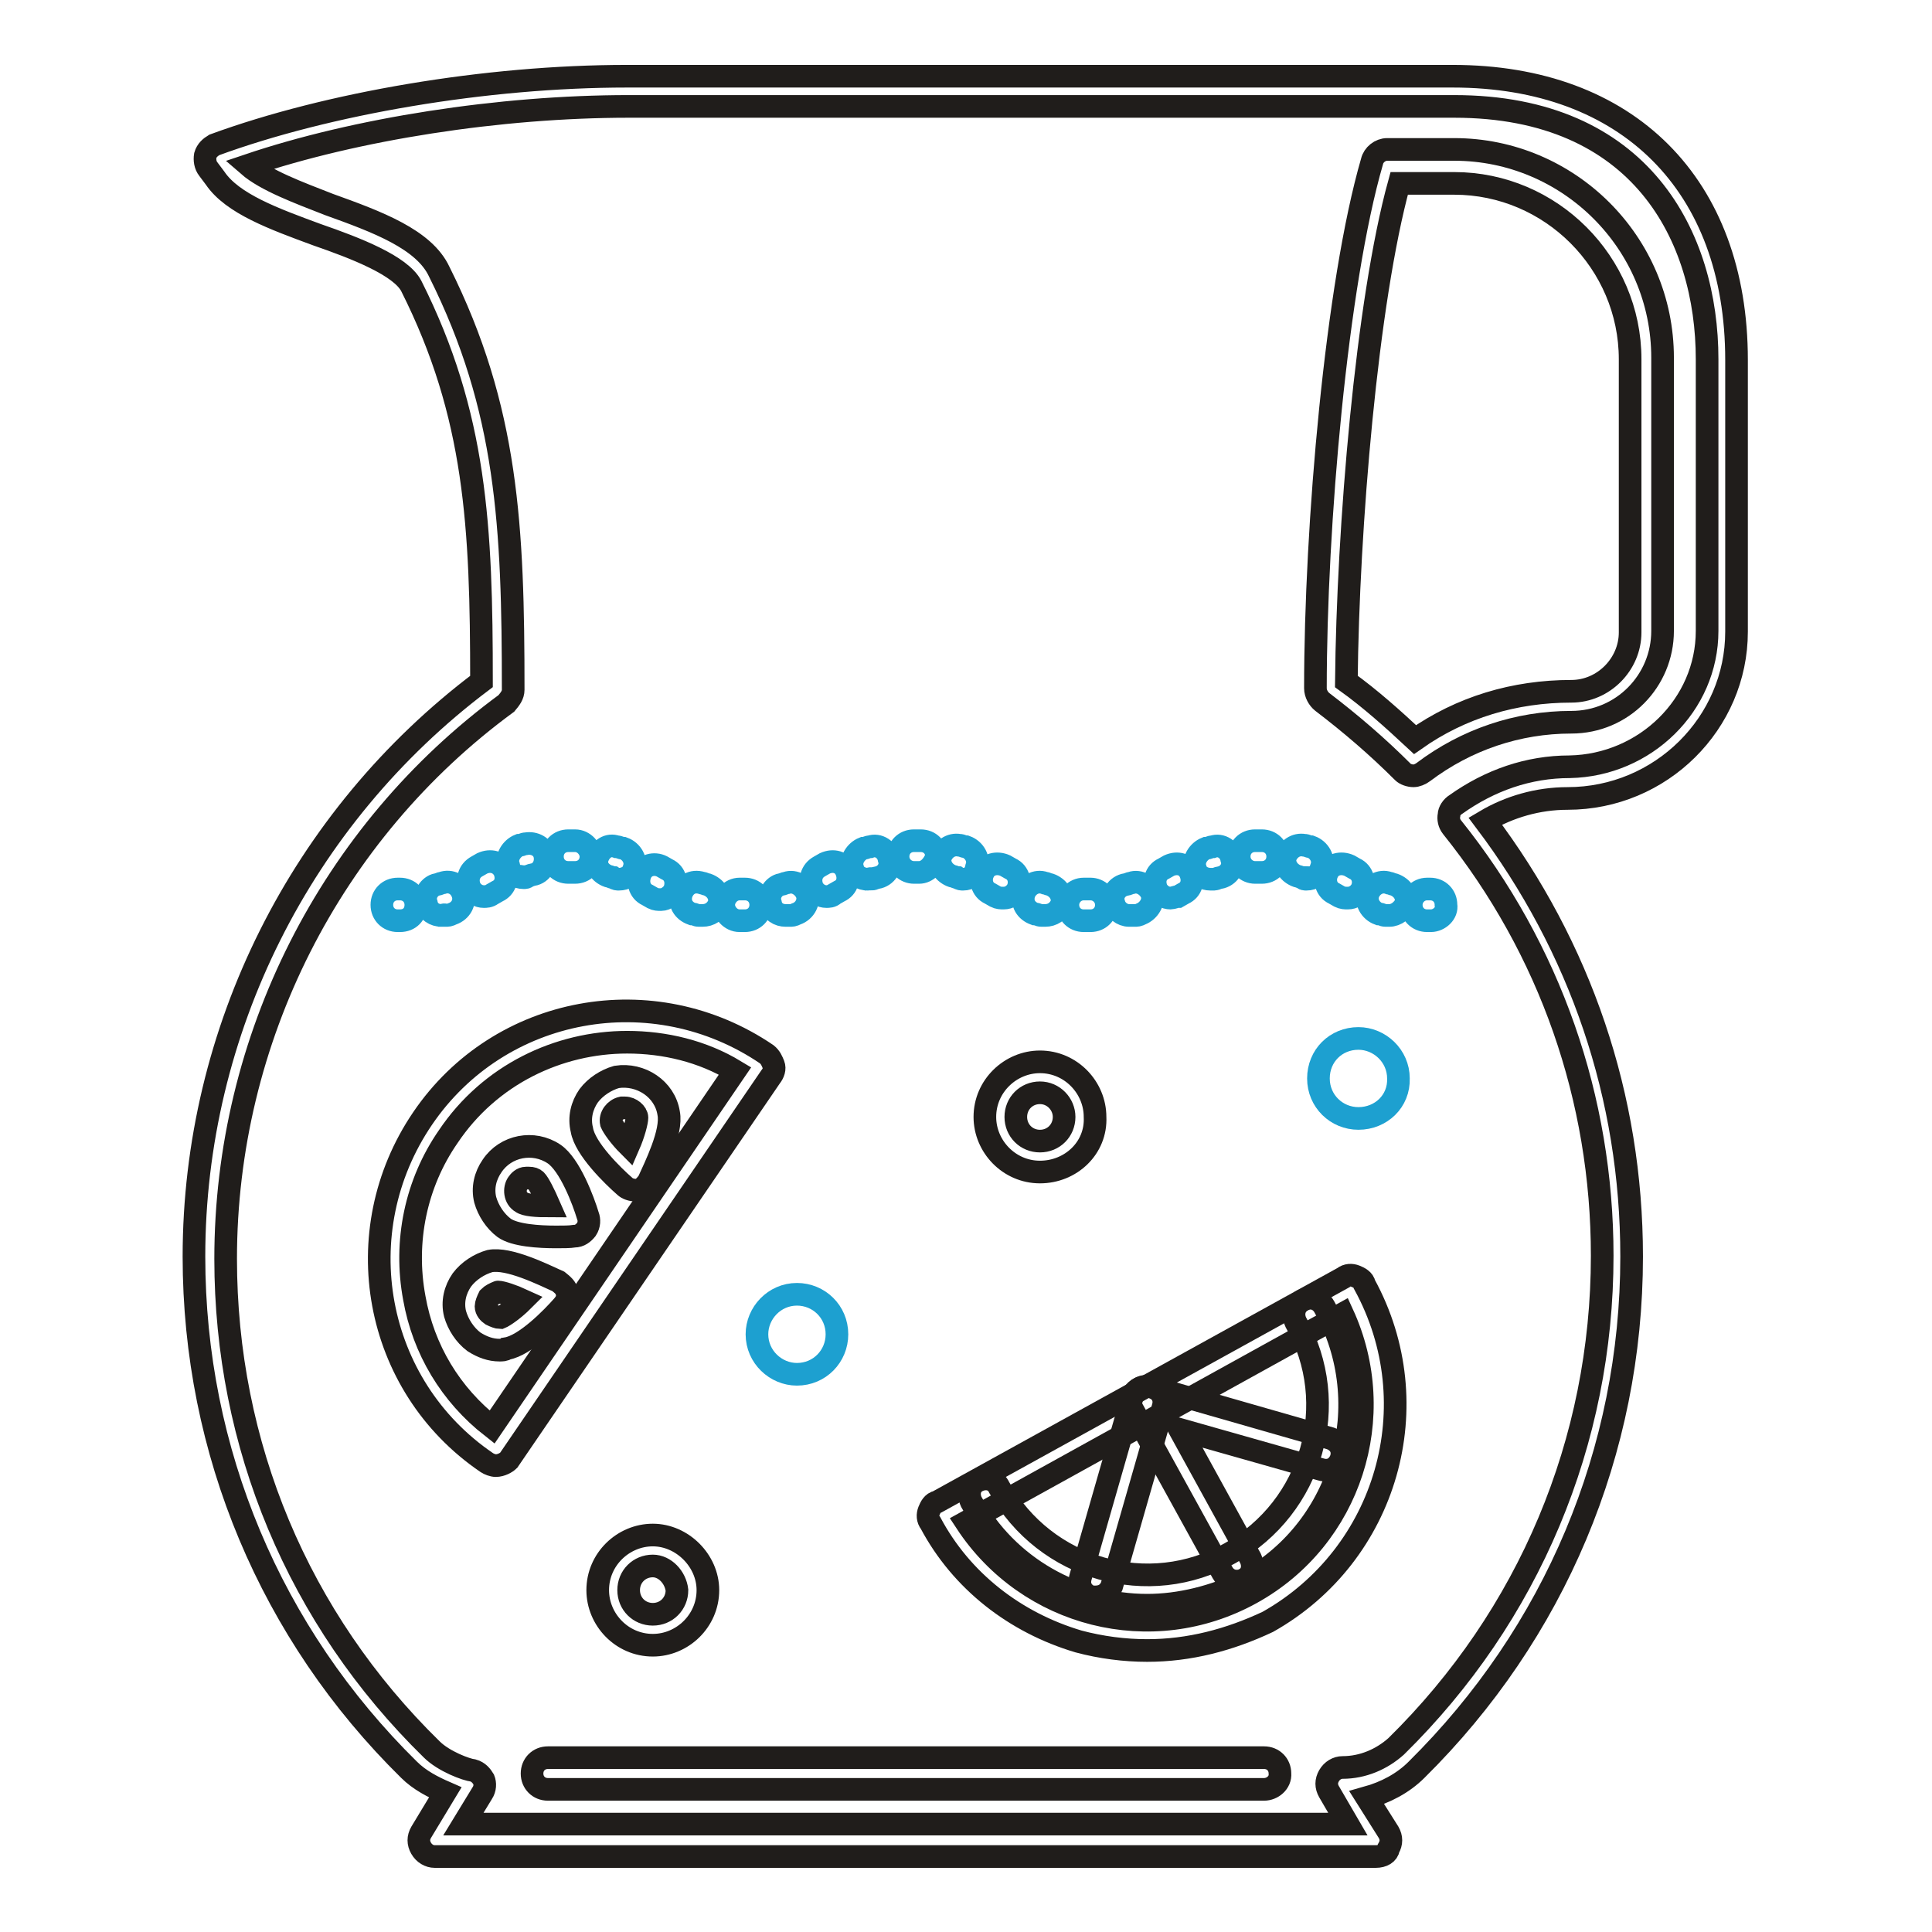
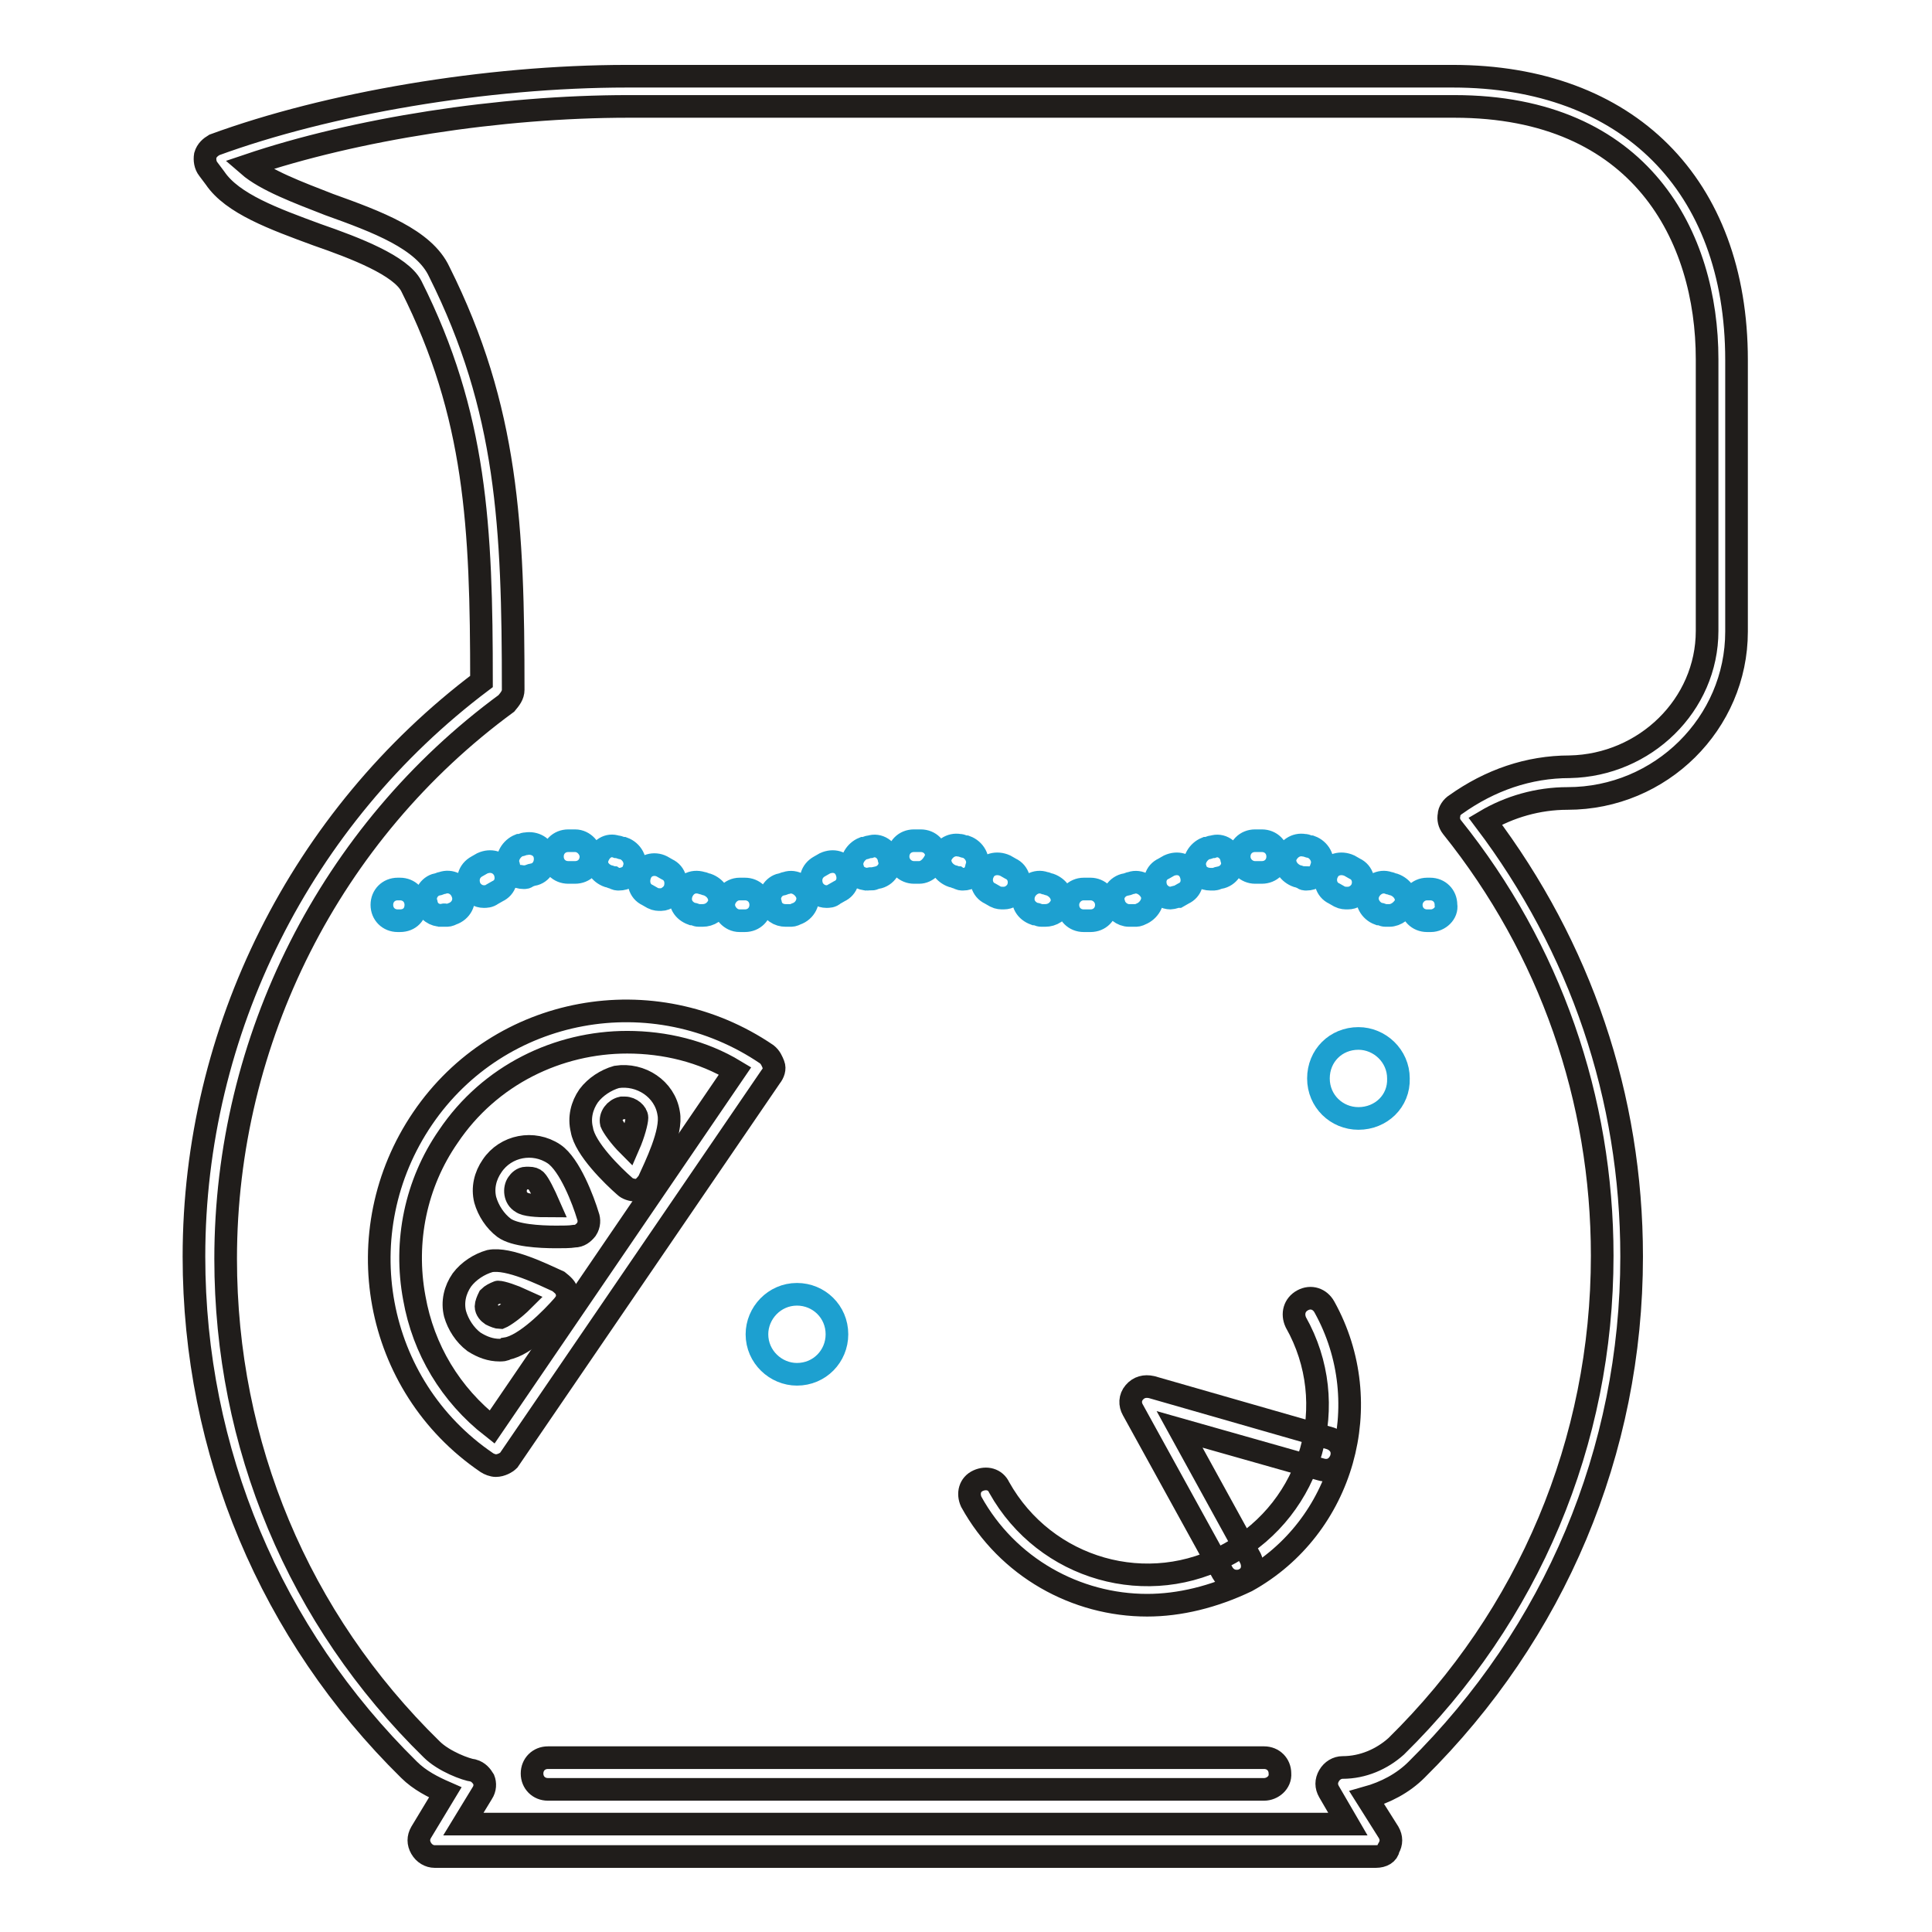
<svg xmlns="http://www.w3.org/2000/svg" version="1.1" x="0px" y="0px" viewBox="0 0 256 256" enable-background="new 0 0 256 256" xml:space="preserve">
  <g>
-     <path stroke-width="3" fill-opacity="0" stroke="#201d1b" d="M187.3,102.8c-0.5,0-1.1-0.2-1.4-0.5c-3.4-3.4-6.9-6.4-10.7-9.3c-0.5-0.4-0.9-1.1-0.9-1.8 c0-21.6,2.8-53.6,7.5-69.8c0.2-0.9,1.1-1.6,2-1.6h8.9c15.1,0,27.6,12.3,27.6,27.6v36.2c0,6.6-5.3,12.1-12.1,12.1 c-7.1,0-13.9,2.3-19.6,6.6C188.2,102.6,187.7,102.8,187.3,102.8L187.3,102.8z M178.4,90.3c3.2,2.3,6.2,5,9.1,7.7 c6.1-4.3,13.2-6.4,20.7-6.4c4.3,0,7.8-3.6,7.8-7.8V47.6c0-12.8-10.5-23.3-23.3-23.3h-7.3C181.1,39.9,178.6,70,178.4,90.3z" />
    <path stroke-width="3" fill-opacity="0" stroke="#201d1b" d="M182.3,246H57.6c-0.7,0-1.4-0.4-1.8-1.1c-0.4-0.7-0.4-1.4,0-2.1l3.2-5.3c-1.6-0.7-3.4-1.6-4.8-3 c-18.3-18-28.5-42.2-28.5-68c0-29.9,14.2-58.2,38.1-76.2c0-20.5-0.7-35.3-9.3-52.4c-1.4-2.7-7.3-5-12.5-6.8 c-5.7-2.1-11.2-4.1-13.5-7.5l-0.9-1.2c-0.4-0.5-0.5-1.2-0.4-1.8c0.2-0.7,0.7-1.1,1.2-1.4c15-5.5,36-9.1,54.7-9.1h109.4 c23.2,0,37.6,14.4,37.6,37.6v36c0,12.1-10,22.1-22.4,22.1c-3.9,0-7.7,1.1-10.9,3c12.6,16.7,19.4,36.5,19.4,57.7 c0,25.8-10.2,49.9-28.5,68c-1.8,1.8-4.1,3-6.6,3.7l2.9,4.6c0.4,0.7,0.4,1.4,0,2.1C183.9,245.6,183.2,246,182.3,246z M61.4,241.7 h117.2l-2.5-4.3c-0.4-0.7-0.4-1.4,0-2.1c0.4-0.7,1.1-1.1,1.8-1.1c2.7,0,5.2-1.1,7.1-2.8c17.6-17.3,27.3-40.4,27.3-65 c0-20.8-6.9-40.6-19.9-56.8c-0.4-0.5-0.5-1.1-0.4-1.6c0-0.5,0.4-1.1,0.9-1.4c4.5-3.2,9.6-5,15.1-5c10-0.2,18.2-8.2,18.2-18v-36 c0-16.2-8.7-33.5-33.5-33.5H83.3c-17.1,0-36.2,3-50.4,7.8c2.3,2,6.6,3.6,10.7,5.2c6.4,2.3,12.6,4.6,14.6,8.9 C67.3,54.2,68,69.8,68,91.4c0,0.7-0.4,1.2-0.9,1.8c-23.3,17.1-37.2,44.5-37.2,73.6c0,24.6,9.6,47.7,27.3,65 c1.6,1.6,4.6,2.7,5.5,2.8c0.7,0.2,1.1,0.7,1.4,1.2c0.2,0.5,0.2,1.2-0.2,1.8L61.4,241.7z" />
    <path stroke-width="3" fill-opacity="0" stroke="#1da0d0" d="M189.6,122h-0.5c-1.2,0-2.1-0.9-2.1-2.1c0-1.1,0.9-2.1,2.1-2.1h0.4c1.2,0,2.1,0.9,2.1,2.1 C191.8,121,190.7,122,189.6,122L189.6,122z M144,122h-0.4c-1.2,0-2.1-0.9-2.1-2.1c0-1.1,0.9-2.1,2.1-2.1h0.9c1.1,0,2.1,0.9,2.1,2.1 s-0.9,2.1-2.1,2.1H144z M98.4,122h-0.4c-1.2,0-2.1-1.1-2.1-2.1s0.9-2.1,2.1-2.1h0.7c1.2,0,2.1,0.9,2.1,2.1s-0.9,2.1-2.1,2.1H98.4z  M93.1,121.3h-0.5c-0.4,0-0.5-0.2-0.9-0.2c-1.1-0.4-1.8-1.4-1.4-2.7c0.4-1.1,1.4-1.8,2.7-1.4c0.2,0,0.5,0.2,0.7,0.2 c1.1,0.4,1.8,1.4,1.6,2.5C94.9,120.8,94,121.3,93.1,121.3z M138.5,121.3H138c-0.4,0-0.5-0.2-0.9-0.2c-1.1-0.4-1.8-1.4-1.4-2.7 c0.4-1.1,1.6-1.8,2.7-1.4c0.2,0,0.5,0.2,0.7,0.2c1.1,0.4,1.8,1.4,1.6,2.5C140.3,120.8,139.4,121.3,138.5,121.3z M184.1,121.3h-0.5 c-0.4,0-0.5-0.2-0.9-0.2c-1.1-0.4-1.8-1.6-1.4-2.7c0.4-1.1,1.6-1.8,2.7-1.4c0.2,0,0.5,0.2,0.7,0.2c1.1,0.4,1.8,1.4,1.6,2.5 C185.9,120.6,185,121.3,184.1,121.3z M149.6,121.3c-0.9,0-1.8-0.7-2-1.6c-0.4-1.1,0.4-2.3,1.6-2.5c0.2,0,0.5-0.2,0.7-0.2 c1.1-0.4,2.3,0.4,2.7,1.4c0.4,1.1-0.4,2.3-1.4,2.7c-0.4,0.2-0.5,0.2-0.9,0.2H149.6z M104.1,121.3c-0.9,0-1.8-0.5-2-1.6 c-0.4-1.1,0.4-2.3,1.4-2.5c0.2,0,0.5-0.2,0.7-0.2c1.1-0.4,2.3,0.4,2.7,1.4s-0.2,2.3-1.4,2.7c-0.4,0.2-0.5,0.2-0.9,0.2H104.1z  M58.5,121.3c-0.9,0-1.8-0.5-2-1.6c-0.4-1.1,0.4-2.3,1.4-2.5c0.2,0,0.5-0.2,0.7-0.2c1.1-0.4,2.3,0.2,2.7,1.4 c0.4,1.1-0.2,2.3-1.4,2.7c-0.4,0.2-0.5,0.2-0.9,0.2C58.9,121.1,58.7,121.3,58.5,121.3z M87.6,119.2c-0.4,0-0.7,0-1.1-0.2l-0.7-0.4 c-1.1-0.5-1.4-1.8-0.9-2.9c0.5-1.1,1.8-1.4,2.8-0.9l0.7,0.4c1.1,0.5,1.4,1.8,0.9,2.9C89,118.6,88.3,119.2,87.6,119.2L87.6,119.2z  M133,119c-0.4,0-0.7,0-1.1-0.2l-0.7-0.4c-1.1-0.5-1.4-1.8-0.9-2.8c0.5-1.1,1.8-1.4,2.9-0.9l0.7,0.4c1.1,0.5,1.4,1.8,0.9,2.8 C134.4,118.6,133.7,119,133,119z M178.6,119c-0.4,0-0.7,0-1.1-0.2l-0.7-0.4c-1.1-0.5-1.4-1.8-0.9-2.8c0.5-1.1,1.8-1.4,2.9-0.9 l0.7,0.4c1.1,0.5,1.4,1.8,0.9,2.8C180,118.6,179.3,119,178.6,119L178.6,119z M155.1,119c-0.7,0-1.4-0.4-1.8-1.1 c-0.5-1.1-0.2-2.3,0.9-2.8l0.7-0.4c1.1-0.5,2.3-0.2,2.8,0.9c0.5,1.1,0.2,2.3-0.9,2.8l-0.7,0.4C155.8,118.8,155.4,119,155.1,119 L155.1,119z M109.5,118.8c-0.7,0-1.4-0.4-1.8-1.1c-0.5-1.1-0.2-2.3,0.9-2.9l0.7-0.4c1.1-0.5,2.3-0.2,2.8,0.9 c0.5,1.1,0.2,2.3-0.9,2.8l-0.7,0.4C110.2,118.8,109.8,118.8,109.5,118.8z M64.1,118.8c-0.7,0-1.4-0.4-1.8-1.1 c-0.5-1.1-0.2-2.3,0.9-2.9l0.7-0.4c1.1-0.5,2.3-0.2,2.9,0.9c0.5,1.1,0.2,2.3-0.9,2.8l-0.7,0.4C64.8,118.8,64.4,118.8,64.1,118.8z  M82,116.5c-0.2,0-0.4,0-0.7-0.2c-0.2,0-0.5-0.2-0.7-0.2c-1.1-0.4-1.8-1.4-1.4-2.5c0.4-1.1,1.4-1.8,2.5-1.4c0.4,0,0.5,0.2,0.9,0.2 c1.1,0.4,1.8,1.6,1.4,2.7C83.8,116,82.9,116.5,82,116.5z M127.6,116.5c-0.2,0-0.4,0-0.7-0.2c-0.2,0-0.5-0.2-0.7-0.2 c-1.1-0.4-1.8-1.4-1.6-2.5c0.4-1.1,1.4-1.8,2.5-1.6c0.4,0,0.5,0.2,0.9,0.2c1.1,0.4,1.8,1.6,1.4,2.7 C129.2,116,128.5,116.5,127.6,116.5z M173.1,116.5c-0.2,0-0.4,0-0.5-0.2c-0.2,0-0.5-0.2-0.7-0.2c-1.1-0.4-1.8-1.4-1.6-2.5 c0.4-1.1,1.4-1.8,2.5-1.6c0.4,0,0.5,0.2,0.9,0.2c1.1,0.4,1.8,1.6,1.4,2.7C174.8,116,174,116.5,173.1,116.5L173.1,116.5z  M160.4,116.5c-0.9,0-1.8-0.5-2-1.4c-0.4-1.1,0.4-2.3,1.4-2.7c0.4,0,0.5-0.2,0.9-0.2c1.1-0.4,2.3,0.4,2.5,1.6 c0.4,1.1-0.4,2.3-1.6,2.5c-0.2,0-0.5,0.2-0.7,0.2H160.4L160.4,116.5z M115,116.5c-0.9,0-1.8-0.5-2-1.4c-0.4-1.1,0.4-2.3,1.4-2.7 c0.4,0,0.5-0.2,0.9-0.2c1.1-0.4,2.3,0.4,2.5,1.6c0.4,1.1-0.4,2.3-1.6,2.5c-0.2,0-0.5,0.2-0.7,0.2 C115.4,116.3,115.2,116.5,115,116.5z M69.4,116.3c-0.9,0-1.8-0.5-2-1.6c-0.4-1.1,0.4-2.3,1.4-2.7c0.4,0,0.5-0.2,0.9-0.2 c1.1-0.2,2.3,0.4,2.5,1.6c0.2,1.1-0.4,2.3-1.6,2.5c-0.2,0-0.5,0.2-0.7,0.2C69.8,116.3,69.6,116.3,69.4,116.3z M76.2,115.6h-0.9 c-1.2,0-2.1-0.9-2.1-2.1c0-1.2,0.9-2.1,2.1-2.1h0.9c1.2,0,2.1,1.1,2.1,2.1C78.3,114.7,77.4,115.6,76.2,115.6z M121.8,115.6h-0.7 c-1.1,0-2.1-0.9-2.1-2.1c0-1.2,0.9-2.1,2.1-2.1h0.9c1.2,0,2.1,0.9,2.1,2.1C123.7,114.7,122.8,115.6,121.8,115.6z M167.2,115.6h-0.9 c-1.1,0-2.1-0.9-2.1-2.1c0-1.2,0.9-2.1,2.1-2.1h0.9c1.2,0,2.1,0.9,2.1,2.1C169.3,114.7,168.4,115.6,167.2,115.6z M52.7,122 c-1.2,0-2.1-0.9-2.1-2.1s0.9-2.1,2.1-2.1H53c1.2,0,2.1,0.9,2.1,2.1S54.3,122,53,122H52.7z" />
    <path stroke-width="3" fill-opacity="0" stroke="#201d1b" d="M167.5,237.1H72.6c-1.2,0-2.1-0.9-2.1-2.1c0-1.2,0.9-2.1,2.1-2.1h94.9c1.2,0,2.1,0.9,2.1,2.1 C169.7,236.2,168.6,237.1,167.5,237.1z" />
    <path stroke-width="3" fill-opacity="0" stroke="#1da0d0" d="M180,148.2c-2.9,0-5.3-2.3-5.3-5.3c0-3,2.3-5.3,5.3-5.3c2.8,0,5.3,2.3,5.3,5.3 C185.4,145.9,183,148.2,180,148.2z M105.6,182.1c-2.8,0-5.3-2.3-5.3-5.3c0-2.8,2.3-5.3,5.3-5.3c2.9,0,5.3,2.3,5.3,5.3 C110.9,179.7,108.6,182.1,105.6,182.1z" />
-     <path stroke-width="3" fill-opacity="0" stroke="#201d1b" d="M86.5,218c-4.1,0-7.3-3.4-7.3-7.3c0-4.1,3.4-7.3,7.3-7.3c3.9,0,7.3,3.4,7.3,7.3 C93.8,214.8,90.4,218,86.5,218z M86.5,207.5c-1.8,0-3.2,1.4-3.2,3.2c0,1.8,1.4,3.2,3.2,3.2s3.2-1.4,3.2-3.2 C89.5,209,88.1,207.5,86.5,207.5z M137.8,155.3c-4.1,0-7.3-3.4-7.3-7.3c0-4.1,3.4-7.3,7.3-7.3c4.1,0,7.3,3.4,7.3,7.3 C145.3,152.1,141.9,155.3,137.8,155.3z M137.8,144.8c-1.8,0-3.2,1.4-3.2,3.2c0,1.8,1.4,3.2,3.2,3.2c1.8,0,3.2-1.4,3.2-3.2 C141,146.3,139.6,144.8,137.8,144.8z" />
-     <path stroke-width="3" fill-opacity="0" stroke="#201d1b" d="M152,218.7c-3,0-6.1-0.4-9.1-1.2c-8.4-2.5-15.5-8-19.6-15.7c-0.4-0.5-0.4-1.1-0.2-1.6s0.5-1.1,1.1-1.2 l53.8-29.7c0.5-0.4,1.1-0.4,1.6-0.2c0.5,0.2,1.1,0.5,1.2,1.1c8.7,15.9,3,35.8-12.8,44.7C162.9,217.3,157.6,218.7,152,218.7 L152,218.7z M128,201.7c8.2,12.5,24.6,16.7,37.8,9.4c13.2-7.3,18.3-23.5,12.1-37L128,201.7z" />
    <path stroke-width="3" fill-opacity="0" stroke="#201d1b" d="M152,212.7c-9.4,0-18.5-5-23.3-13.7c-0.5-1.1-0.2-2.3,0.9-2.8c1.1-0.5,2.3-0.2,2.8,0.9 c6.1,10.9,19.8,14.8,30.6,8.7c10.9-6.1,14.8-19.8,8.7-30.6c-0.5-1.1-0.2-2.3,0.9-2.9s2.3-0.2,2.9,0.9c7.1,12.8,2.5,29.2-10.3,36.3 C160.8,211.6,156.3,212.7,152,212.7z" />
-     <path stroke-width="3" fill-opacity="0" stroke="#201d1b" d="M145.1,211.6h-0.5c-1.1-0.4-1.8-1.4-1.4-2.7l6.8-23.7c0.4-1.1,1.4-1.8,2.7-1.4c1.1,0.4,1.8,1.4,1.4,2.7 l-6.8,23.7C146.9,211.1,146.2,211.6,145.1,211.6z" />
    <path stroke-width="3" fill-opacity="0" stroke="#201d1b" d="M163.8,209.5c-0.7,0-1.4-0.4-1.8-1.1l-11.9-21.6c-0.4-0.7-0.4-1.6,0.2-2.3s1.4-0.9,2.3-0.7l23.7,6.8 c1.1,0.4,1.8,1.4,1.4,2.7c-0.4,1.1-1.4,1.8-2.7,1.4l-18.7-5.3l9.4,17.1c0.5,1.1,0.2,2.3-0.9,2.8 C164.5,209.5,164.2,209.5,163.8,209.5L163.8,209.5z" />
    <path stroke-width="3" fill-opacity="0" stroke="#201d1b" d="M65.7,194.2c-0.4,0-0.9-0.2-1.2-0.4c-15-10.2-18.7-30.6-8.5-45.6c10.2-15,30.6-18.7,45.6-8.5 c0.5,0.4,0.7,0.9,0.9,1.4c0.2,0.5,0,1.1-0.4,1.6l-34.7,50.8C67.1,193.8,66.4,194.2,65.7,194.2z M83.1,138.1 c-9.1,0-18.2,4.3-23.7,12.5c-4.3,6.2-5.9,13.9-4.5,21.4c1.2,6.8,4.8,12.8,10.3,17.1l32.2-47.2C93.1,139.3,88.1,138.1,83.1,138.1z" />
    <path stroke-width="3" fill-opacity="0" stroke="#201d1b" d="M73.7,163.9c-2.3,0-5.5-0.2-6.9-1.2c-1.2-0.9-2.1-2.3-2.5-3.7c-0.4-1.6,0-3.2,0.9-4.5 c1.8-2.7,5.5-3.4,8.2-1.6c2.1,1.4,3.9,6.2,4.5,8.2c0.2,0.5,0.2,1.2-0.2,1.8c-0.4,0.5-0.9,0.9-1.6,0.9 C75.5,163.9,74.6,163.9,73.7,163.9z M70.1,156.1h-0.4c-0.5,0-0.9,0.4-1.1,0.7c-0.5,0.7-0.4,2,0.5,2.5c0.5,0.4,2,0.5,3.7,0.5 c-0.7-1.6-1.4-3-1.8-3.4C70.8,156.2,70.5,156.1,70.1,156.1z M84.2,157.7c-0.5,0-1.1-0.2-1.4-0.5c-1.6-1.4-5.3-5-5.7-7.5 c-0.4-1.6,0-3.2,0.9-4.5c0.9-1.2,2.3-2.1,3.7-2.5c3.2-0.5,6.4,1.6,6.9,4.8c0.5,2.5-1.8,7.1-2.7,9.1c-0.4,0.5-0.9,1.1-1.4,1.1H84.2 L84.2,157.7z M82.8,146.8h-0.4c-0.9,0.2-1.6,1.1-1.4,2c0.2,0.5,1.1,1.8,2.3,3c0.7-1.6,1.1-3.2,1.1-3.7 C84.4,147.5,83.6,146.8,82.8,146.8z M66.2,178.9c-1.2,0-2.3-0.4-3.4-1.1c-1.2-0.9-2.1-2.3-2.5-3.7c-0.4-1.6,0-3.2,0.9-4.5 c0.9-1.2,2.3-2.1,3.7-2.5c2.5-0.5,7.1,1.8,9.1,2.7c0.5,0.4,1.1,0.9,1.1,1.4c0.2,0.7,0,1.2-0.5,1.8c-1.4,1.6-5,5.3-7.5,5.7 C66.9,178.9,66.5,178.9,66.2,178.9L66.2,178.9z M66,171.2C65.8,171.2,65.8,171.2,66,171.2c-0.5,0.2-0.9,0.4-1.2,0.7 c-0.2,0.4-0.4,0.9-0.4,1.2c0,0.5,0.4,0.9,0.7,1.1c0.4,0.2,0.9,0.4,1.2,0.4c0.5-0.2,1.8-1.1,3-2.3C68,171.7,66.5,171.2,66,171.2z" />
  </g>
</svg>